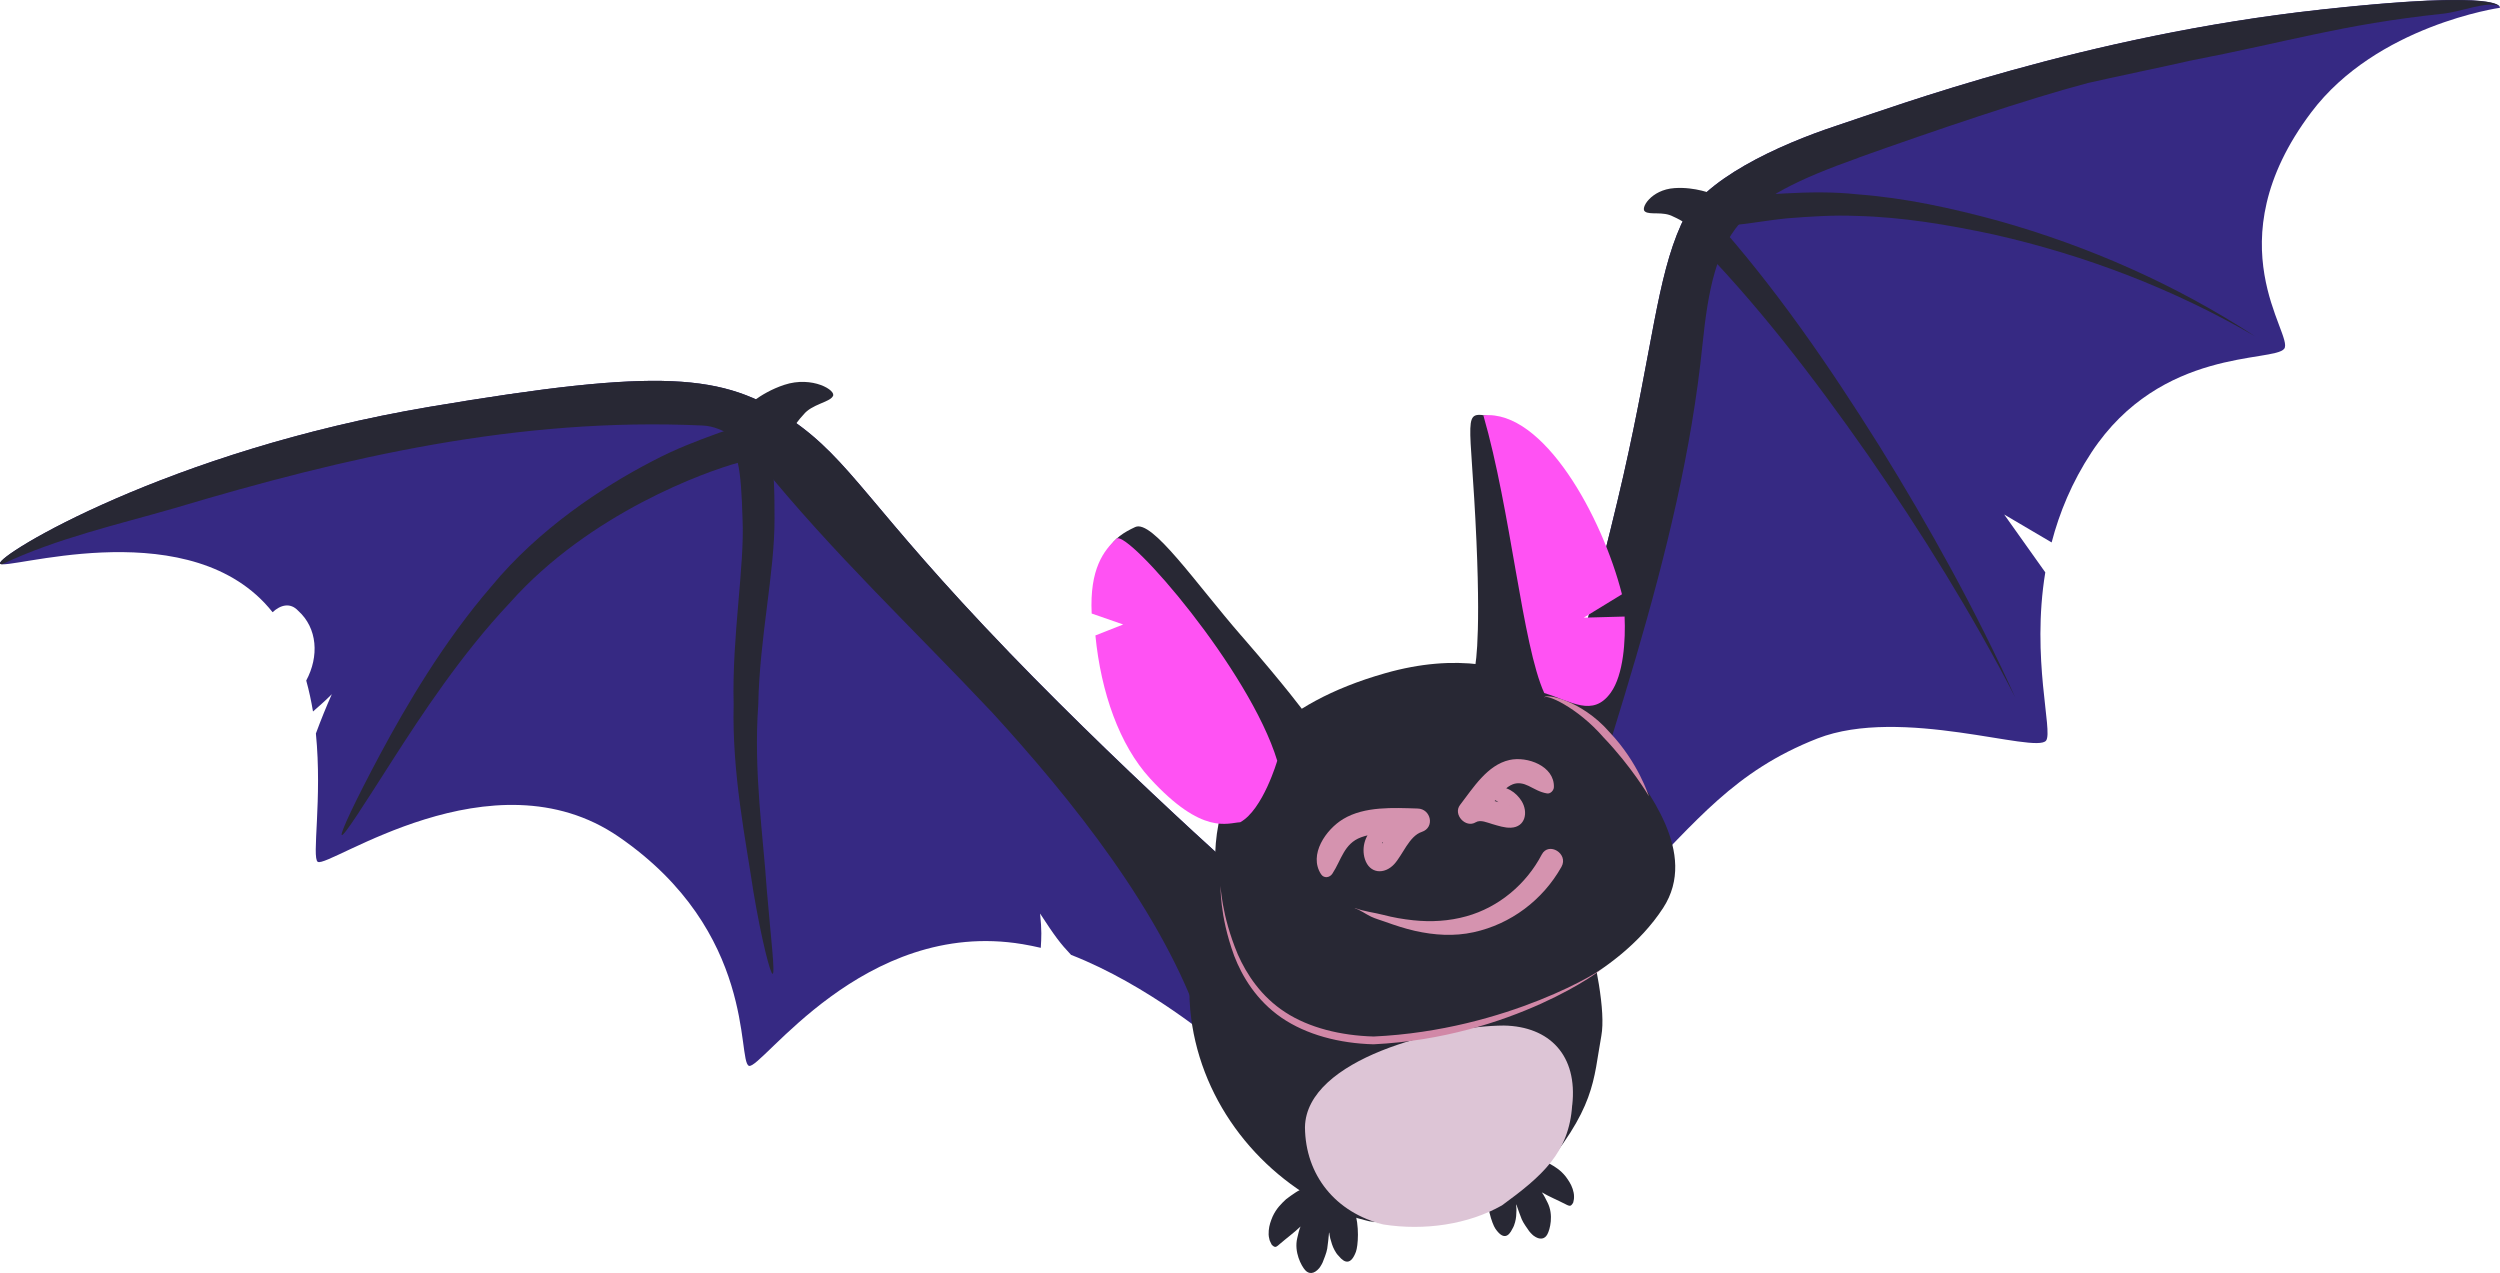
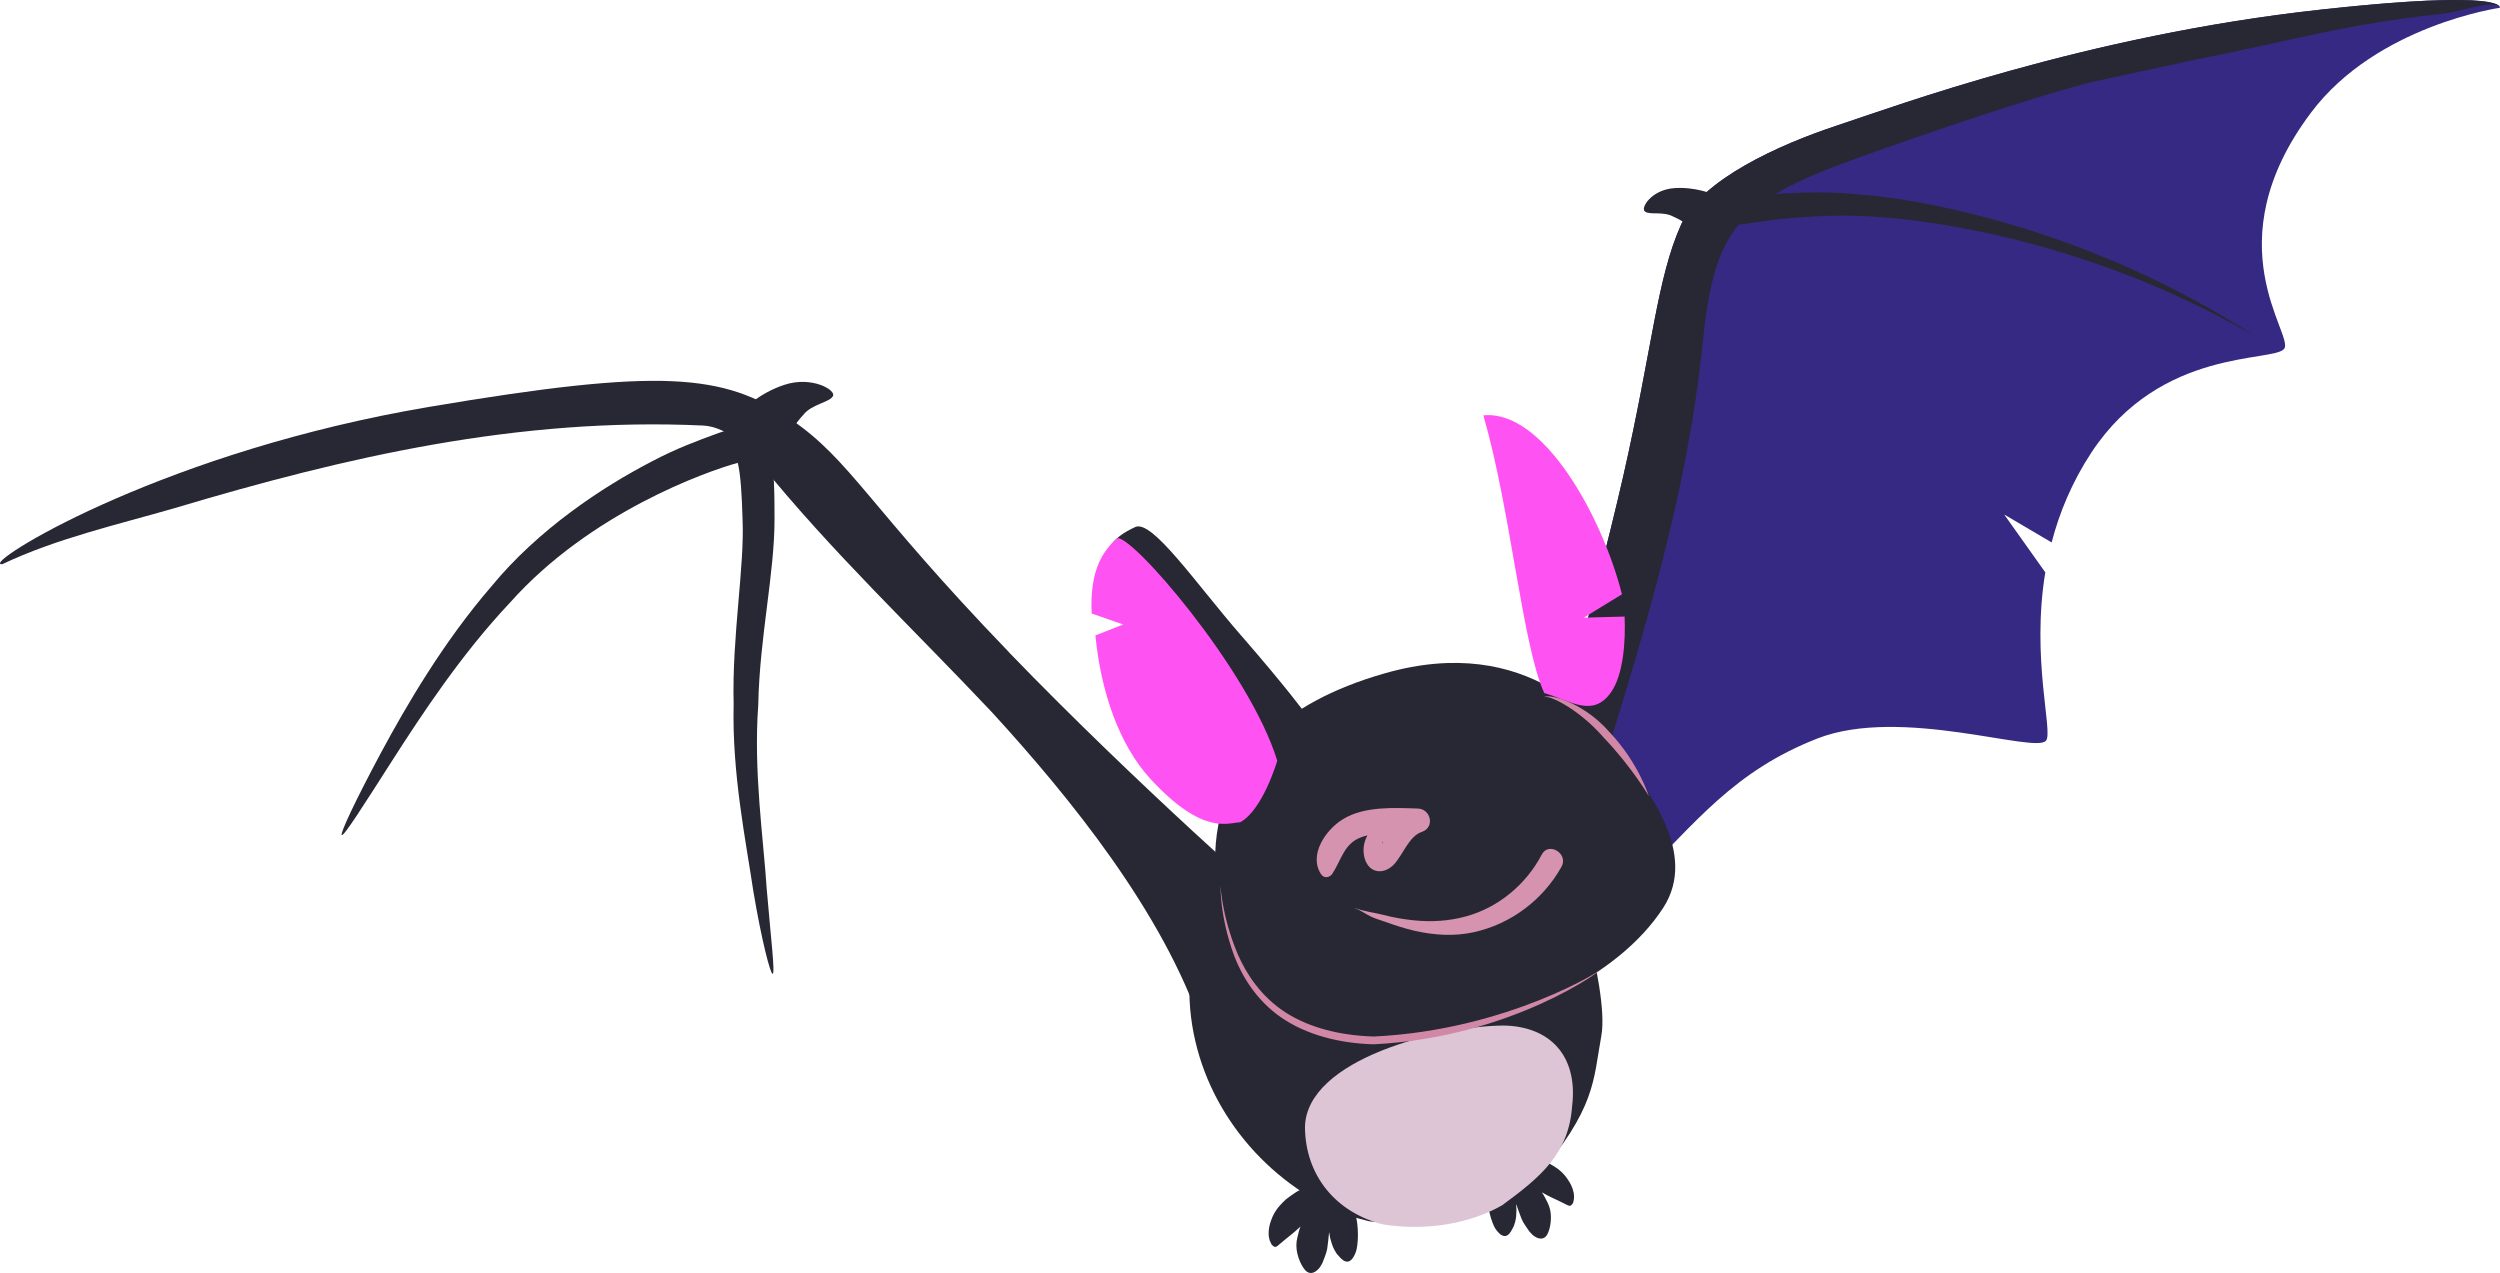
<svg xmlns="http://www.w3.org/2000/svg" id="Layer_2" data-name="Layer 2" viewBox="0 0 362.54 184.62">
  <defs>
    <style> .cls-1 { fill: #d593af; } .cls-2 { fill: #282834; } .cls-3 { fill: #ddc5d6; } .cls-4 { fill: #362983; } .cls-5 { fill: #d188a7; } .cls-6 { fill: #ff52f3; } </style>
  </defs>
  <g id="Layer_3" data-name="Layer 3">
    <g>
      <path class="cls-2" d="M196.43,175.48c-.26-1-.9-2.11-.61-2.34.07-1.57.28-2.78-1.73-3.64-1.85-.51-3.99.88-4.54,1.83-.23.38-.41.74-.56,1.08-.49.03-1.6.83-2.48,1.49-.71.67-1.41,1.33-1.96,2.52-.25.6-.5,1.26-.56,2.02-.03.38-.04.78.08,1.21.03.21.13.42.24.63l.08.16.02.04v.02s.01,0,.01,0c.49.51.65.3.93.11h0s.05-.05.05-.05l.2-.17c.96-.83,2.09-1.65,3-2.53-.22.5-.33,1.08-.48,1.69-.48,2.03.6,4.02,1.14,4.63.54.61,1.29.61,2.05-.28.16-.19.52-.79.6-1.1,0,0,.48-1.15.56-1.73.08-.59.21-1.61.26-2.3.01,0,.03,0,.04,0,.03.27.08.54.14.82.15.55.31,1.13.62,1.7.16.29.33.58.61.85.9,1.11,1.79,1.26,2.49-.61.31-.83.55-3.77-.24-6.06Z" />
      <path class="cls-2" d="M215.7,172.44c.02-.99.37-2.19.04-2.34-.42-1.46-.89-2.55.8-3.81,1.62-.9,3.95-.07,4.68.7.3.31.55.61.77.89.47-.08,1.69.42,2.67.84.82.47,1.63.93,2.41,1.92.37.51.76,1.07.99,1.77.11.35.21.73.2,1.15.02.2-.03.43-.08.65l-.04.16v.04s-.02.02-.02.02h0c-.34.6-.55.43-.85.32h0s-.06-.03-.06-.03l-.22-.11c-1.09-.56-2.34-1.08-3.4-1.7.32.43.56.94.83,1.48.91,1.8.35,3.92-.03,4.61-.37.69-1.08.87-1.99.2-.19-.14-.67-.63-.81-.9,0,0-.71-.97-.92-1.5-.21-.54-.56-1.47-.77-2.11-.01,0-.03,0-.04.01.03.26.05.53.05.8-.01.55-.03,1.13-.2,1.74-.09.31-.18.62-.38.94-.59,1.25-1.39,1.59-2.48-.01-.48-.71-1.37-3.41-1.15-5.75Z" />
-       <path class="cls-4" d="M146.34,94.6c-20.45-21.21-22.88-27.79-31.64-33.78-9.75-6.67-18.83-7.49-52.38-1.83C24.4,65.39-.62,80.61.01,81.73c.63,1.12,25.98-7.31,38.34,5.69.42.44.8.89,1.18,1.36,1.14-1.06,2.56-1.45,3.71-.21,2.81,2.52,3.05,6.62,1.17,10.12.41,1.48.73,2.99.98,4.49.91-.79,1.83-1.61,2.73-2.51-.81,1.82-1.59,3.75-2.31,5.7.94,9.48-.63,18.03.27,18.61,1.54.99,25.33-16.22,43.65-3.63,20.06,13.79,17.14,32.49,18.87,33.21,1.73.72,16.58-21.5,39.7-17.64.89.15,1.77.33,2.63.53.09-1.5.16-2.47-.1-4.97,2.16,3.32,2.94,4.35,4.49,5.99,11.19,4.36,21.04,12.75,21.04,12.75l9.39-19.19s-20.57-17.91-39.4-37.43Z" />
      <path class="cls-2" d="M146.34,94.6c-20.45-21.21-22.88-27.79-31.64-33.78-9.75-6.67-18.83-7.49-52.38-1.83C24.4,65.39-.62,80.61.01,81.73c.03.06.13.09.29.1,7.9-3.76,16.83-5.77,25.01-8.14,24.76-7.4,49.88-13.22,76.63-11.98,2.93.15,5.92,2.35,8.31,5.52,10.43,12.88,22.07,23.83,33.59,36.05,11.44,12.49,24.84,29.07,30.46,45.74l3.06.13,8.37-17.11s-20.57-17.91-39.4-37.43Z" />
      <path class="cls-4" d="M336.39,1.41c-33.88,3.72-61.55,14-70,16.79-8.45,2.79-19.68,7.87-22.59,14.34-3.52,7.81-4.15,17.78-8.38,36.41-4.23,18.63-15.06,57.54-15.06,57.54l4.53,17.15s3.84-7.23,12.12-15.5c9.01-8.99,14.42-16.3,26.55-21.05,12.13-4.74,31.69,2.3,33.16.3,1.02-1.38-2.18-11.83-.12-24.39l-5.96-8.39,6.88,4.05c1.12-4.29,2.93-8.73,5.78-13.06,10.07-15.28,26.48-13.03,27.95-15.03,1.47-1.99-10.43-15.23,3.91-34.27,9.51-12.64,27.36-15.17,27.36-15.17,0,0,1.26-2.74-26.13.27Z" />
      <path class="cls-2" d="M269.54,22.85c11.03-3.93,24.43-8.49,33.27-10.82,3.01-.7,12.02-2.58,14.76-3.22,14.64-2.84,21.95-5.23,36.47-6.8,2.82-.24,6.53-1.91,8.38-1.14-.6-.61-4.28-1.84-26.03.55-33.88,3.72-61.55,14-70,16.79-8.45,2.79-19.68,7.87-22.59,14.34-3.52,7.81-4.15,17.78-8.38,36.41-4.23,18.63-15.06,57.54-15.06,57.54l3.44,13.06c8.24-29.43,19.98-59,23.08-89.52,1.72-16.94,4.95-20.86,22.65-27.17Z" />
      <path class="cls-2" d="M226.44,121.77l-43,.05s-12.27,8.91-10.84,24.57c1.15,12.62,9.33,23.49,20.49,28.89,2.34,1.13,5.31,1.8,7.55,2.31-6.95-1.72,5.2,2.11,17.19-2.77,1.85-1.04,3.5-2.35,4.85-3.92,8.8-10.23,8.35-14.21,9.54-20.69,1.3-7.11-5.77-28.44-5.77-28.44Z" />
-       <path class="cls-3" d="M228,160.28c.81-7.22-3.27-11.44-9.92-11.56-9.09.04-28.67,4.79-28.84,14.75.06,6.95,4.43,12.38,11.38,14.1,5.96.93,12.29,0,17.19-2.77,5.75-4.2,9.74-7.61,10.18-14.53Z" />
-       <path class="cls-2" d="M245.09,34.17l3.02-2.91c9.36,10.41,17.17,21.84,24.5,33.53,7.26,11.73,13.95,23.81,19.63,36.34-6.31-12.22-13.58-23.91-21.39-35.19-7.85-11.22-16.22-22.18-25.77-31.77Z" />
+       <path class="cls-3" d="M228,160.28c.81-7.22-3.27-11.44-9.92-11.56-9.09.04-28.67,4.79-28.84,14.75.06,6.95,4.43,12.38,11.38,14.1,5.96.93,12.29,0,17.19-2.77,5.75-4.2,9.74-7.61,10.18-14.53" />
      <path class="cls-2" d="M248.82,32.85v-4.2c6.29-.22,13.66-1.23,20.52-.47,6.94.51,13.73,2.02,20.35,3.81,13.25,3.72,25.93,9.33,37.36,16.8-11.8-6.88-24.66-11.78-37.87-14.77-6.64-1.43-13.3-2.55-20.01-2.71-3.37-.14-6.64.09-10.01.35-3.29.32-6.61,1.03-10.33,1.18Z" />
      <path class="cls-2" d="M180.01,92.19c-6.67-7.68-12.94-16.9-15.39-15.76-3.34,1.56-5.27,3.36-5.22,10.69,2.53.23,4.98,1.18,4.8,3.33-.27,2.47-2.07,3.43-4.24,3.91,1.07,7.28,3.65,13.82,7.61,18.14,7.65,8.36,15.07,7.35,15.07,7.35l6.58-16.48s-2.54-3.51-9.21-11.19Z" />
-       <path class="cls-2" d="M233.93,82.63c-3.73-10.85-12.64-21.36-17.75-22.25-4.31-.75-2.89-.61-2.07,18.15.68,15.61-.3,18.6-.3,18.6l14.37,5.95c-.32-7.35-.04-15.47,5.75-20.45Z" />
      <path class="cls-2" d="M235.38,109.69c-3.32-4.75-13.75-17.98-34.52-12.06-31.41,8.94-24.51,32.8-22.85,37.91,1.33,4.1,2.88,6.21,16.75,13.89,6.47,3.58,25.58-2.89,25.58-2.89,0,0,14.01-4.38,20.84-14.87,5.2-8-2.47-17.22-5.79-21.97ZM216.02,100.16l.32.45-.32-.45Z" />
      <path class="cls-5" d="M232.46,140.31c.38.09-13.21,10.16-33.28,11.13-4.95-.13-9.72-1.38-13.33-3.85-3.62-2.48-5.72-5.98-6.87-8.97-2.23-6.11-1.9-10.21-2.03-10.17.12-.05.1,4.08,2.55,9.95,1.26,2.87,3.4,6.14,6.88,8.39,3.45,2.25,8.04,3.39,12.83,3.52,19.43-.9,33.64-9.87,33.26-10Z" />
      <path class="cls-6" d="M161.94,78.1c-1.88,1.72-3.94,4.4-3.63,10.87l4.57,1.59-4.03,1.59c.81,8.29,3.5,15.89,7.9,20.71,7.65,8.36,11.3,6.45,13.1,6.38,3.3-1.81,5.37-8.92,5.37-8.92-4.01-13.17-21.54-33.37-23.28-32.22Z" />
      <path class="cls-5" d="M239.1,115.44s-2.47-4.23-6.55-8.49c-3.85-4.45-8.55-6.46-8.6-5.74-.13-.77,5.35.24,9.44,4.95,4.25,4.46,5.71,9.34,5.72,9.28Z" />
      <path class="cls-6" d="M229.67,89.57l5.54-3.39c-2.84-11.21-11.38-26.8-20.1-25.95,4,13.83,5.65,33.29,8.83,40.27,3.94,1.19,7.04,3.57,9.65-.06,1.86-2.59,2.16-7.63,2-11.03l-5.93.16Z" />
      <path class="cls-2" d="M248.4,28.12l-2.69,5.13s-1.57-1.2-3.1-1.86c-1.44-.77-3.36-.19-4.04-.7-.76-.43.85-3.18,4.24-3.41,3.07-.22,5.59.9,5.59.85Z" />
      <path class="cls-2" d="M111.02,63.01l-3.48.15-.19-1.22s-1.67.27-3.9,1.13c-2.02.74-5.48,2-8.99,3.88-7.09,3.68-16.33,9.75-23.18,18.06-7,8.11-12.34,17.29-16.07,24.22-3.72,6.95-5.94,11.7-5.65,11.87.32.19,3.13-4.26,7.36-10.87,4.23-6.59,9.97-15.34,17.03-22.83,11.59-13.04,28.5-19.04,33.04-20.28.42,1.76.59,4.64.69,8.15.32,6.83-1.55,17.02-1.29,26.86-.25,10.05,1.78,19.84,2.85,27.07,1.22,7.3,2.5,12.08,2.8,12.02.39-.07-.23-4.94-.85-12.27-.48-7.39-1.94-17.08-1.23-26.73.19-9.85,2.38-19.07,2.36-27.01,0-3.72-.04-6.92-.57-9.37-.81-2.77-.7-2.74-.73-2.84Z" />
      <path class="cls-2" d="M107.77,59.37l6.31,4.23s1.07-2.03,2.44-3.47c1.19-1.51,3.78-1.79,4.25-2.66.61-.82-2.96-3.01-7.04-1.66-3.7,1.22-5.93,3.61-5.96,3.55Z" />
      <path class="cls-1" d="M203.72,119.87c-1.42-.53-2.81-.91-4.18-.03-1.55.99-2.15,3.04-1.61,4.74.68,2.14,2.83,2.27,4.25.74,1.23-1.33,2.17-4.08,4-4.68,1.93-.63,1.34-3.34-.59-3.39-3.5-.11-7.69-.35-10.8,1.52-2.5,1.5-5.06,5.17-3.22,8,.43.66,1.27.51,1.65-.08,1.3-1.97,1.67-4.36,4.16-5.27,2.58-.95,5.66-.5,8.36-.69-.34-1.07-.67-2.13-1.01-3.2-2.02,1.22-3.02,2.93-4.31,4.84-.15.23-.31.46-.48.67-.53.46-.27.61.78.46.07-.15-.44-1.55-.26-1.36,1.25,1.32,2.18-1.26,3.24-1.81.01,0,.04-.45.03-.45h0Z" />
-       <path class="cls-1" d="M214.75,117.04c.78-2.35,3.56-.73,3.28,1.05l.52-1.09c.29-.3.58,0,.08-.24-.23-.11-.53-.16-.78-.24-.58-.19-1.15-.4-1.74-.54-1.15-.27-2.15-.26-3.29,0,.62.89,1.23,1.78,1.85,2.67.76-.9,1.53-1.8,2.27-2.72.66-.82,1.44-1.81,2.45-2.2.77-.29,1.54-.12,2.26.23.95.46,1.63.92,2.69,1.1.5.09.99-.44,1-.91.1-3.06-3.86-4.52-6.44-3.94-3.23.72-5.28,4.07-7.17,6.52-1.06,1.37.81,3.42,2.28,2.51.69-.42,1.71.07,2.42.27.83.24,1.79.56,2.67.52,2.14-.09,2.53-2.28,1.56-3.86-.76-1.24-2.25-2.29-3.78-1.96s-1.76,1.55-2.15,2.81c0,.02.02.02.02,0h0Z" />
      <path class="cls-1" d="M196.47,131.7c.85.3,1.55.84,2.36,1.23.65.31,1.38.5,2.06.75,1.42.51,2.84.98,4.3,1.31,2.8.63,5.68.82,8.5.2,5.41-1.18,10.04-4.67,12.75-9.49,1.07-1.9-1.86-3.69-2.86-1.78-2.23,4.28-6.23,7.65-10.91,8.95-2.53.71-5.14.86-7.75.58-1.44-.15-2.89-.4-4.29-.77-1.37-.36-2.86-.5-4.15-1.01-.02,0-.03.02,0,.03h0Z" />
    </g>
  </g>
</svg>